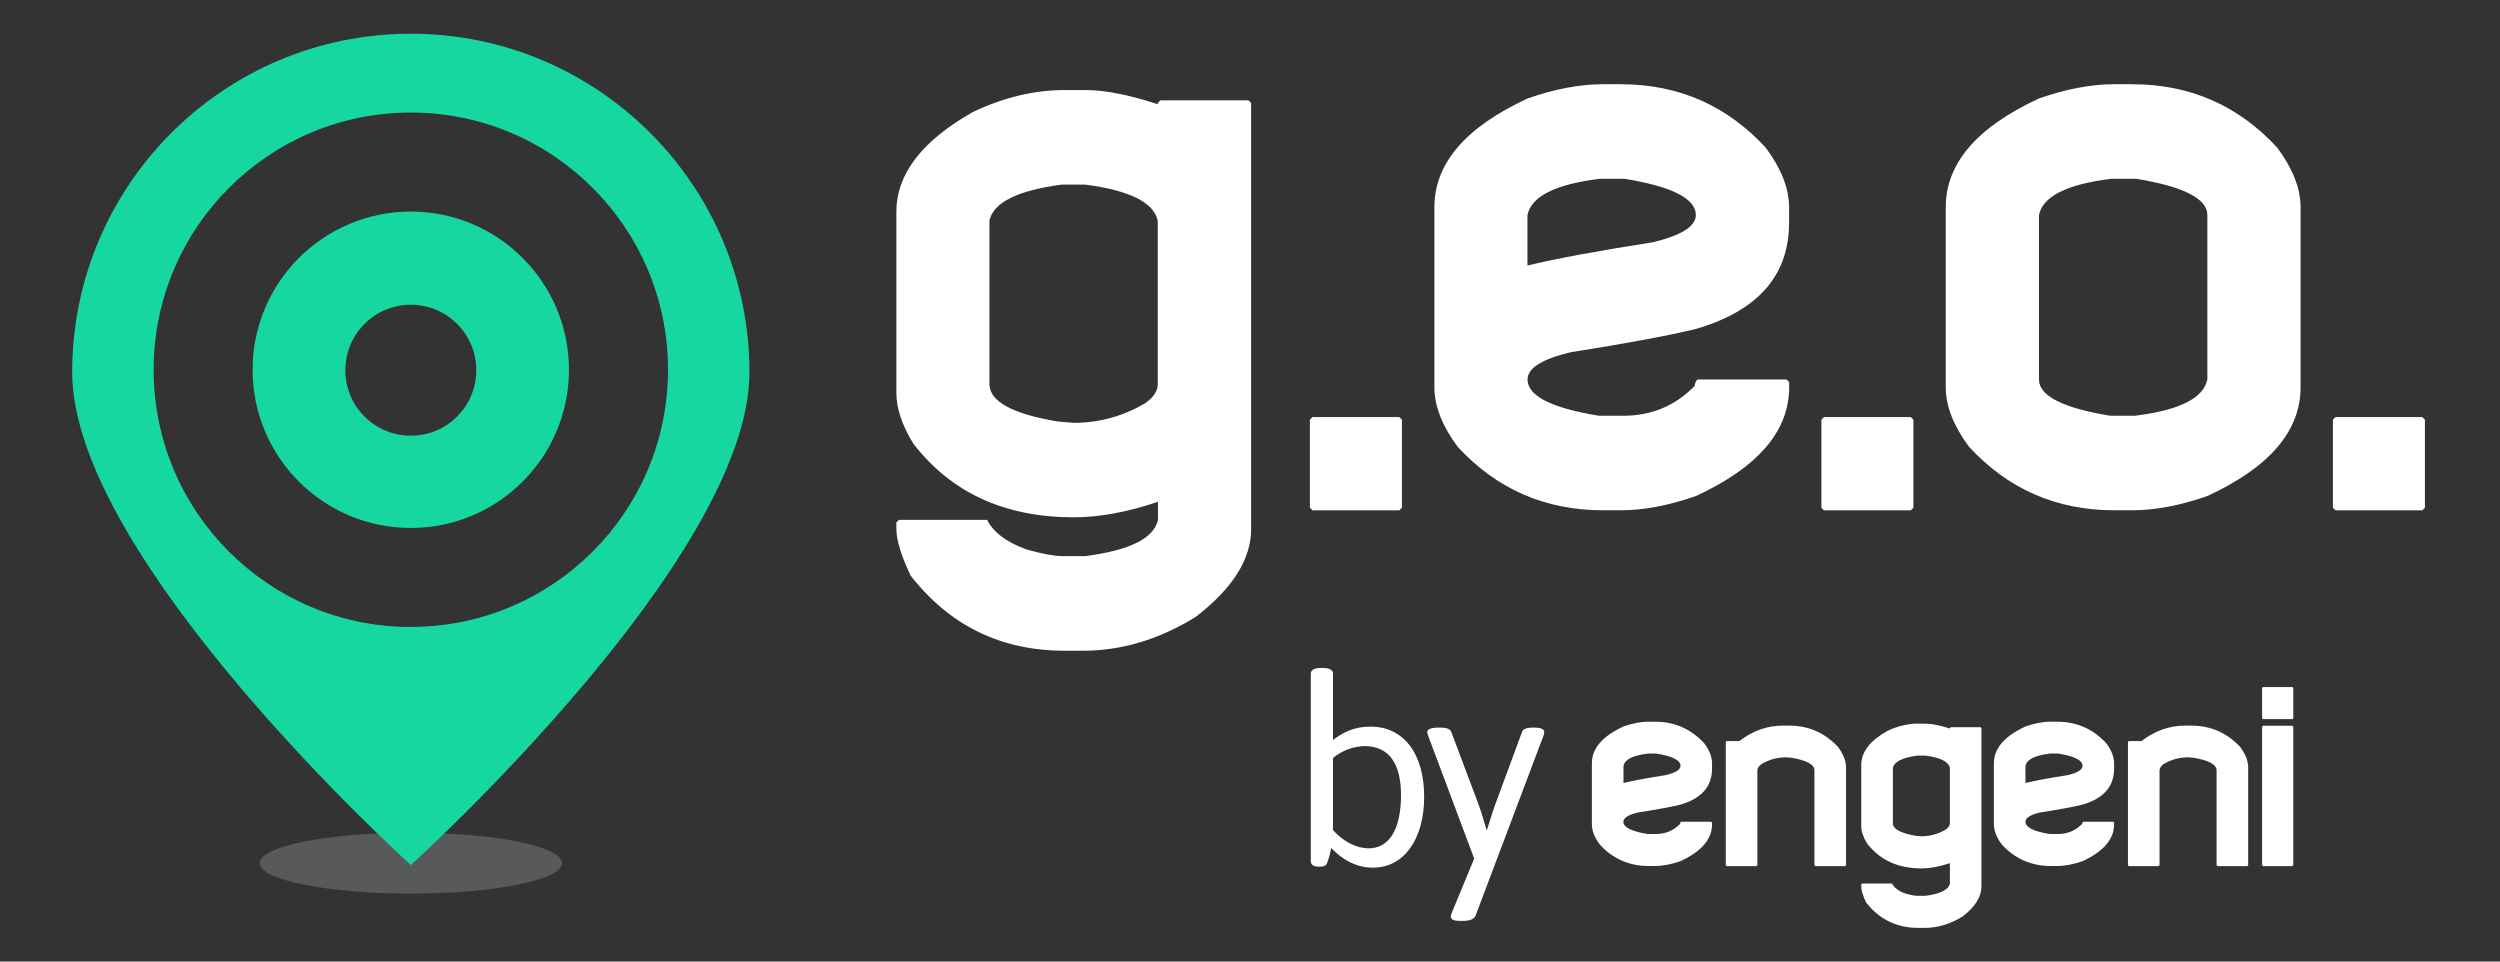
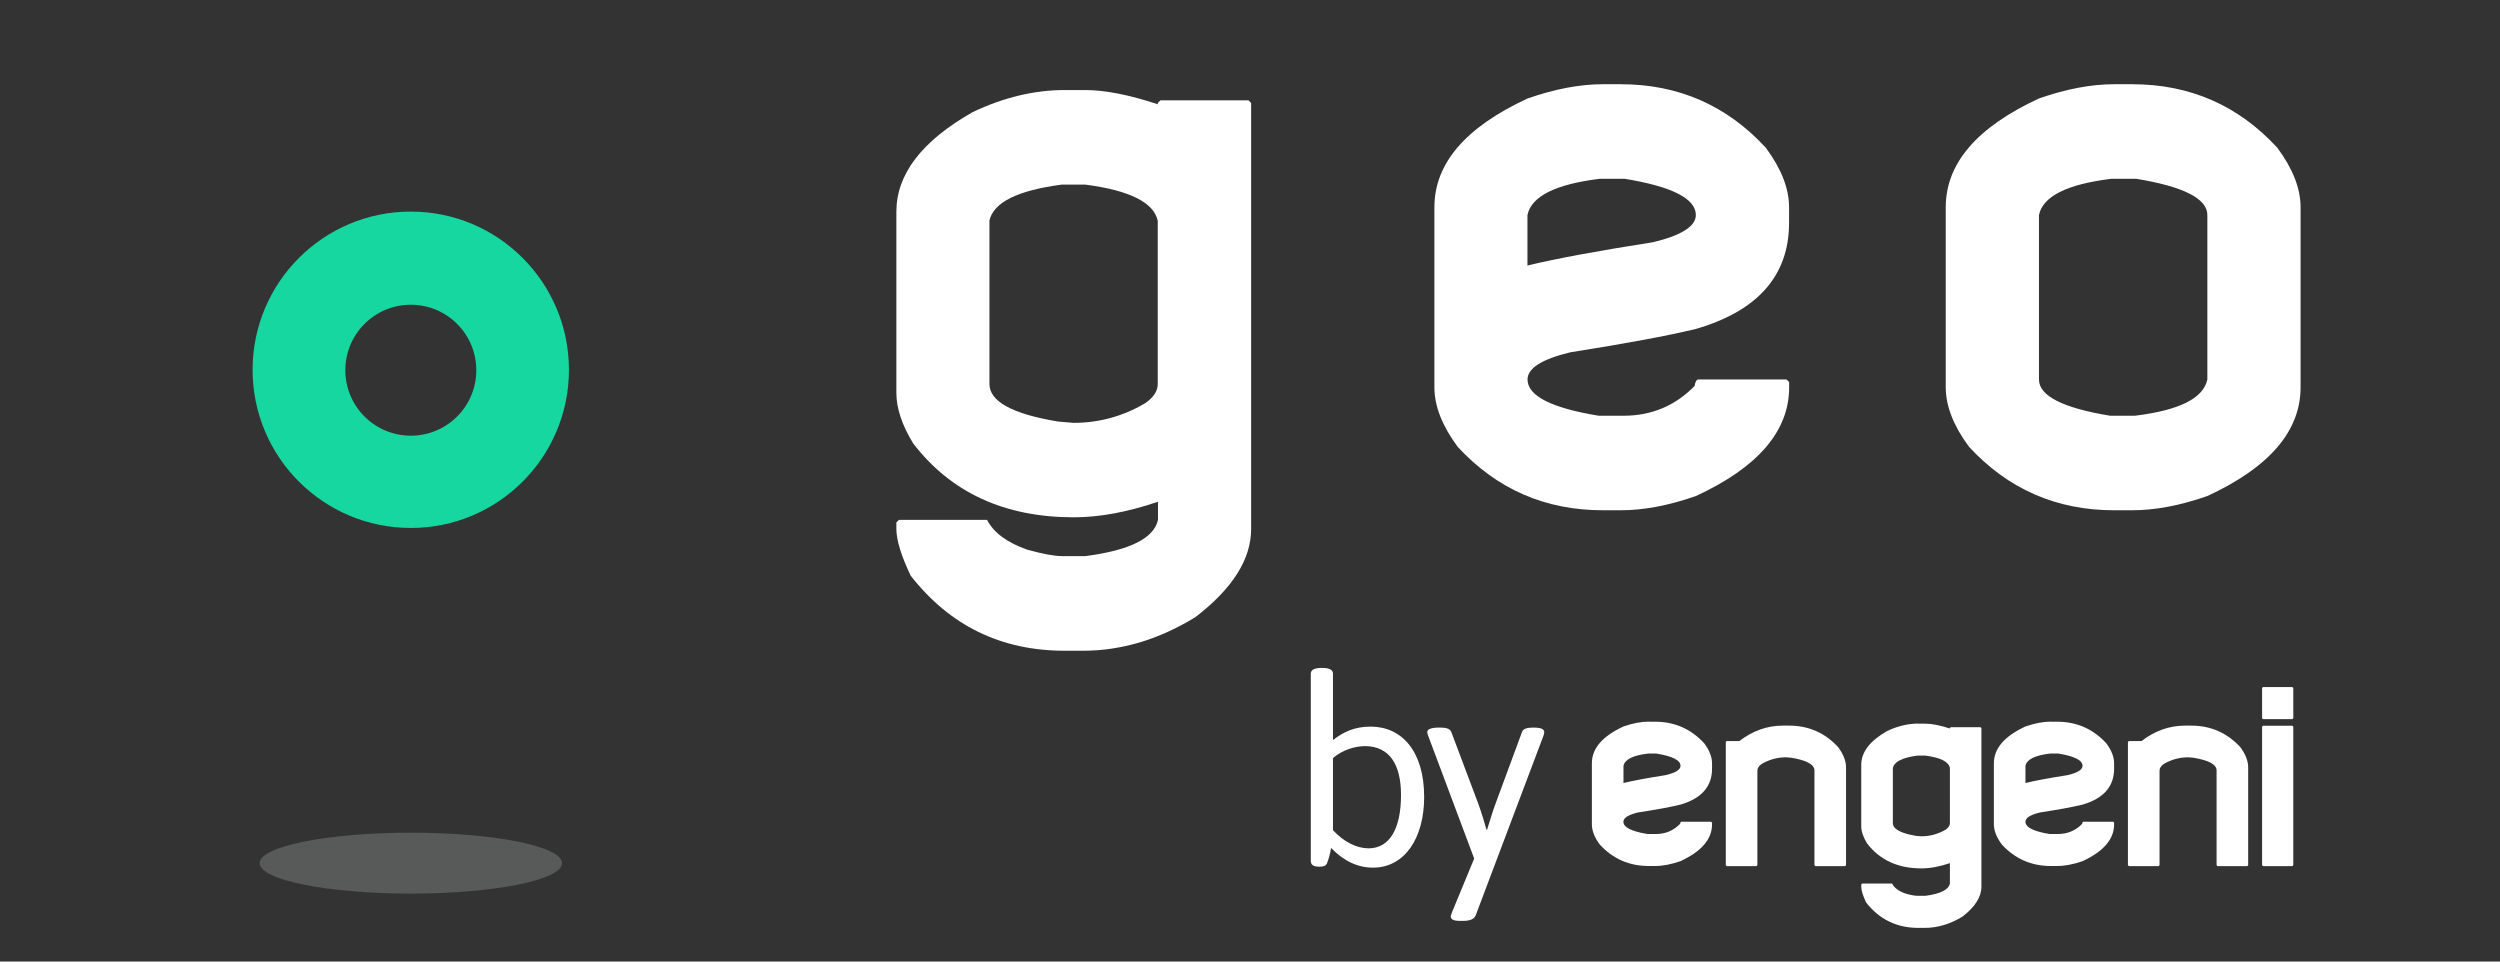
<svg xmlns="http://www.w3.org/2000/svg" width="104" height="40" viewBox="0 0 104 40" fill="none">
  <rect x="0" y="0" width="104" height="40" fill="#333333" stroke="none" />
  <path d="M44.287 3.746H45.148C45.965 3.746 46.97 3.943 48.165 4.338V4.284L48.274 4.175H51.938L52.047 4.284V22.007C52.047 23.264 51.274 24.486 49.731 25.671C48.213 26.604 46.653 27.071 45.046 27.071H44.293C41.644 27.071 39.509 26.029 37.882 23.945C37.487 23.111 37.289 22.464 37.289 22.004V21.735L37.398 21.626H41.062C41.331 22.154 41.889 22.569 42.73 22.865C43.377 23.046 43.861 23.134 44.184 23.134H45.155C47.004 22.893 48.008 22.389 48.172 21.626V20.873C46.898 21.306 45.73 21.52 44.671 21.52C41.791 21.52 39.564 20.495 37.99 18.449C37.524 17.686 37.289 16.985 37.289 16.348V8.809C37.289 7.246 38.348 5.864 40.466 4.662C41.75 4.052 43.027 3.746 44.29 3.746H44.287ZM41.161 9.187V15.973C41.161 16.699 42.111 17.22 44.014 17.536L44.661 17.591C45.713 17.591 46.701 17.322 47.624 16.784C47.981 16.542 48.162 16.273 48.162 15.977V9.187C48.002 8.424 46.994 7.92 45.145 7.679H44.174C42.325 7.92 41.321 8.424 41.157 9.187H41.161Z" fill="white" />
-   <path d="M54.601 17.349H58.21L58.319 17.458V21.122L58.21 21.231H54.601L54.492 21.122V17.458L54.601 17.349Z" fill="white" />
  <path d="M66.668 3.504H67.421C69.818 3.504 71.831 4.382 73.455 6.143C74.102 7.015 74.425 7.839 74.425 8.622V9.269C74.425 11.458 73.131 12.933 70.547 13.685C69.355 13.971 67.612 14.295 65.323 14.656C64.138 14.942 63.546 15.32 63.546 15.786C63.546 16.467 64.533 16.971 66.508 17.295H67.533C68.701 17.295 69.689 16.883 70.496 16.055C70.523 15.875 70.578 15.786 70.656 15.786H74.32L74.429 15.895V16.11C74.429 17.931 73.135 19.44 70.55 20.635C69.42 21.03 68.378 21.227 67.428 21.227H66.675C64.278 21.227 62.266 20.349 60.641 18.589C59.994 17.717 59.671 16.893 59.671 16.11V8.622C59.671 6.8 60.965 5.292 63.549 4.096C64.68 3.701 65.722 3.504 66.675 3.504H66.668ZM63.542 8.945V11.046C64.721 10.76 66.461 10.437 68.769 10.076C69.954 9.79 70.547 9.412 70.547 8.945C70.547 8.264 69.559 7.76 67.584 7.437H66.559C64.71 7.662 63.706 8.165 63.542 8.945Z" fill="white" />
-   <path d="M75.879 17.349H79.489L79.598 17.458V21.122L79.489 21.231H75.879L75.77 21.122V17.458L75.879 17.349Z" fill="white" />
  <path d="M87.947 3.504H88.7C91.097 3.504 93.109 4.382 94.734 6.143C95.381 7.015 95.704 7.839 95.704 8.622V16.11C95.704 17.931 94.41 19.44 91.826 20.635C90.695 21.03 89.653 21.227 88.7 21.227H87.947C85.55 21.227 83.538 20.349 81.913 18.589C81.266 17.717 80.943 16.893 80.943 16.11V8.622C80.943 6.8 82.237 5.292 84.821 4.096C85.952 3.701 86.994 3.504 87.947 3.504ZM84.821 8.945V15.786C84.821 16.467 85.809 16.971 87.784 17.295H88.809C90.658 17.07 91.662 16.569 91.826 15.786V8.945C91.826 8.264 90.838 7.76 88.863 7.437H87.838C85.989 7.662 84.985 8.165 84.821 8.945Z" fill="white" />
-   <path d="M97.158 17.349H100.767L100.876 17.458V21.122L100.767 21.231H97.158L97.049 21.122V17.458L97.158 17.349Z" fill="white" />
  <path d="M68.596 30.023H68.851C69.665 30.023 70.342 30.323 70.894 30.919C71.112 31.211 71.221 31.494 71.221 31.756V31.977C71.221 32.72 70.782 33.217 69.906 33.472C69.501 33.571 68.912 33.68 68.136 33.799C67.734 33.898 67.533 34.024 67.533 34.184C67.533 34.416 67.867 34.586 68.538 34.695H68.885C69.28 34.695 69.614 34.555 69.889 34.276C69.9 34.215 69.917 34.184 69.944 34.184H71.183L71.221 34.221V34.293C71.221 34.909 70.782 35.42 69.906 35.825C69.522 35.958 69.171 36.026 68.847 36.026H68.592C67.778 36.026 67.097 35.73 66.549 35.131C66.331 34.834 66.222 34.555 66.222 34.29V31.753C66.222 31.137 66.661 30.626 67.537 30.221C67.918 30.088 68.272 30.02 68.596 30.02V30.023ZM67.537 31.862V32.573C67.935 32.475 68.524 32.366 69.307 32.243C69.709 32.144 69.91 32.018 69.91 31.858C69.91 31.627 69.576 31.457 68.905 31.348H68.558C67.931 31.422 67.591 31.593 67.537 31.858" fill="white" />
  <path d="M74.17 30.186H74.425C75.239 30.186 75.92 30.486 76.468 31.082C76.686 31.378 76.795 31.657 76.795 31.923V35.992L76.758 36.03H75.518L75.481 35.992V32.049C75.481 31.804 75.157 31.627 74.514 31.521L74.296 31.504C73.938 31.504 73.605 31.596 73.291 31.777C73.169 31.862 73.107 31.954 73.107 32.049V35.992L73.07 36.03H71.83L71.793 35.992V30.864L71.83 30.827H72.358C72.913 30.401 73.513 30.186 74.166 30.186" fill="white" />
  <path d="M85.322 30.023H85.577C86.391 30.023 87.072 30.323 87.62 30.919C87.841 31.211 87.947 31.494 87.947 31.756V31.977C87.947 32.72 87.508 33.217 86.633 33.472C86.227 33.571 85.638 33.68 84.862 33.799C84.46 33.898 84.259 34.024 84.259 34.184C84.259 34.416 84.593 34.586 85.264 34.695H85.611C86.006 34.695 86.34 34.555 86.615 34.276C86.626 34.215 86.643 34.184 86.67 34.184H87.909L87.947 34.221V34.293C87.947 34.909 87.508 35.42 86.633 35.825C86.248 35.958 85.897 36.026 85.574 36.026H85.318C84.504 36.026 83.827 35.73 83.275 35.131C83.057 34.834 82.945 34.555 82.945 34.29V31.753C82.945 31.137 83.384 30.626 84.259 30.221C84.644 30.088 84.995 30.02 85.318 30.02L85.322 30.023ZM84.259 31.862V32.573C84.658 32.475 85.247 32.366 86.03 32.243C86.432 32.144 86.633 32.018 86.633 31.858C86.633 31.627 86.299 31.457 85.628 31.348H85.281C84.654 31.422 84.314 31.593 84.259 31.858" fill="white" />
  <path d="M90.899 30.186H91.154C91.968 30.186 92.646 30.486 93.198 31.082C93.415 31.378 93.524 31.657 93.524 31.923V35.992L93.487 36.03H92.247L92.21 35.992V32.049C92.21 31.804 91.886 31.627 91.243 31.521L91.025 31.504C90.671 31.504 90.334 31.596 90.02 31.777C89.898 31.862 89.837 31.954 89.837 32.049V35.992L89.799 36.03H88.56L88.522 35.992V30.864L88.56 30.827H89.088C89.642 30.401 90.242 30.186 90.896 30.186" fill="white" />
  <path d="M94.141 28.583H95.363L95.401 28.62V29.88L95.363 29.917H94.141L94.103 29.88V28.62L94.141 28.583ZM94.141 30.19H95.363L95.401 30.231V35.989L95.363 36.03H94.141L94.103 35.989V30.231L94.141 30.19Z" fill="white" />
  <path d="M79.798 30.105H80.091C80.367 30.105 80.708 30.173 81.113 30.306V30.289L81.15 30.251H82.39L82.427 30.289V36.884C82.427 37.31 82.165 37.725 81.644 38.127C81.13 38.444 80.602 38.6 80.057 38.6H79.802C78.903 38.6 78.181 38.246 77.629 37.541C77.497 37.259 77.428 37.038 77.428 36.884V36.792L77.466 36.755H78.709C78.801 36.935 78.988 37.075 79.274 37.174C79.492 37.235 79.659 37.266 79.768 37.266H80.095C80.721 37.184 81.062 37.014 81.116 36.755V35.907C80.684 36.053 80.289 36.125 79.931 36.125C78.954 36.125 78.201 35.778 77.667 35.083C77.51 34.824 77.428 34.586 77.428 34.371V31.817C77.428 31.29 77.786 30.82 78.504 30.411C78.94 30.203 79.373 30.101 79.802 30.101L79.798 30.105ZM78.743 31.944V34.242C78.743 34.487 79.066 34.664 79.71 34.773L79.928 34.79C80.285 34.79 80.619 34.698 80.932 34.518C81.055 34.436 81.116 34.344 81.116 34.242V31.944C81.062 31.685 80.721 31.514 80.095 31.433H79.768C79.141 31.514 78.801 31.685 78.746 31.944" fill="white" />
  <path d="M55.452 28.024V30.786C55.881 30.455 56.341 30.227 57.018 30.227C58.322 30.227 59.245 31.259 59.245 33.156C59.245 34.865 58.435 36.094 57.117 36.094C56.494 36.094 55.911 35.832 55.373 35.274C55.34 35.492 55.285 35.703 55.2 35.921C55.156 36.019 55.057 36.053 54.904 36.053H54.859C54.628 36.053 54.529 35.965 54.529 35.812V28.028C54.529 27.874 54.662 27.786 54.968 27.786H55.013C55.319 27.786 55.452 27.874 55.452 28.028V28.024ZM55.452 31.532V34.535C55.901 35.029 56.45 35.291 56.933 35.291C57.798 35.291 58.282 34.49 58.282 33.077C58.282 31.773 57.788 31.062 56.814 31.038C56.344 31.038 55.85 31.201 55.455 31.532H55.452Z" fill="white" />
  <path d="M64.24 30.459C64.24 30.503 64.23 30.547 64.206 30.612L61.39 38.076C61.326 38.24 61.138 38.308 60.876 38.308H60.713C60.471 38.308 60.352 38.243 60.352 38.131C60.352 38.11 60.352 38.086 60.406 37.943L61.326 35.716L59.409 30.599C59.398 30.564 59.374 30.5 59.374 30.455C59.374 30.346 59.517 30.268 59.844 30.268H59.933C60.151 30.268 60.318 30.312 60.372 30.445L61.489 33.414C61.622 33.775 61.741 34.17 61.84 34.521H61.86C61.969 34.181 62.092 33.755 62.221 33.414L63.318 30.445C63.362 30.312 63.536 30.268 63.767 30.268H63.801C64.108 30.268 64.24 30.333 64.24 30.455V30.459Z" fill="white" />
  <path d="M23.383 35.907C23.383 36.605 20.566 37.174 17.09 37.174C13.613 37.174 10.8 36.605 10.8 35.907C10.8 35.209 13.617 34.64 17.09 34.64C20.563 34.64 23.383 35.206 23.383 35.907Z" fill="#EFF0F0" fill-opacity="0.2" />
-   <path d="M17.09 1.403C9.309 1.403 3.003 7.709 3.003 15.49C3.003 23.271 17.09 35.985 17.09 35.985C17.09 35.985 31.177 23.267 31.177 15.49C31.177 7.713 24.87 1.403 17.09 1.403ZM17.09 26.083C11.182 26.083 6.391 21.292 6.391 15.384C6.391 9.476 11.182 4.682 17.09 4.682C22.998 4.682 27.789 9.473 27.789 15.381C27.789 21.289 22.998 26.08 17.09 26.08V26.083Z" fill="#17D7A0" />
  <path d="M17.09 8.802C13.456 8.802 10.508 11.748 10.508 15.384C10.508 19.021 13.456 21.963 17.09 21.963C20.723 21.963 23.668 19.018 23.668 15.384C23.668 11.751 20.723 8.802 17.09 8.802ZM17.09 18.125C15.585 18.125 14.366 16.906 14.366 15.401C14.366 13.896 15.585 12.677 17.09 12.677C18.595 12.677 19.814 13.896 19.814 15.401C19.814 16.906 18.595 18.125 17.09 18.125Z" fill="#17D7A0" />
</svg>